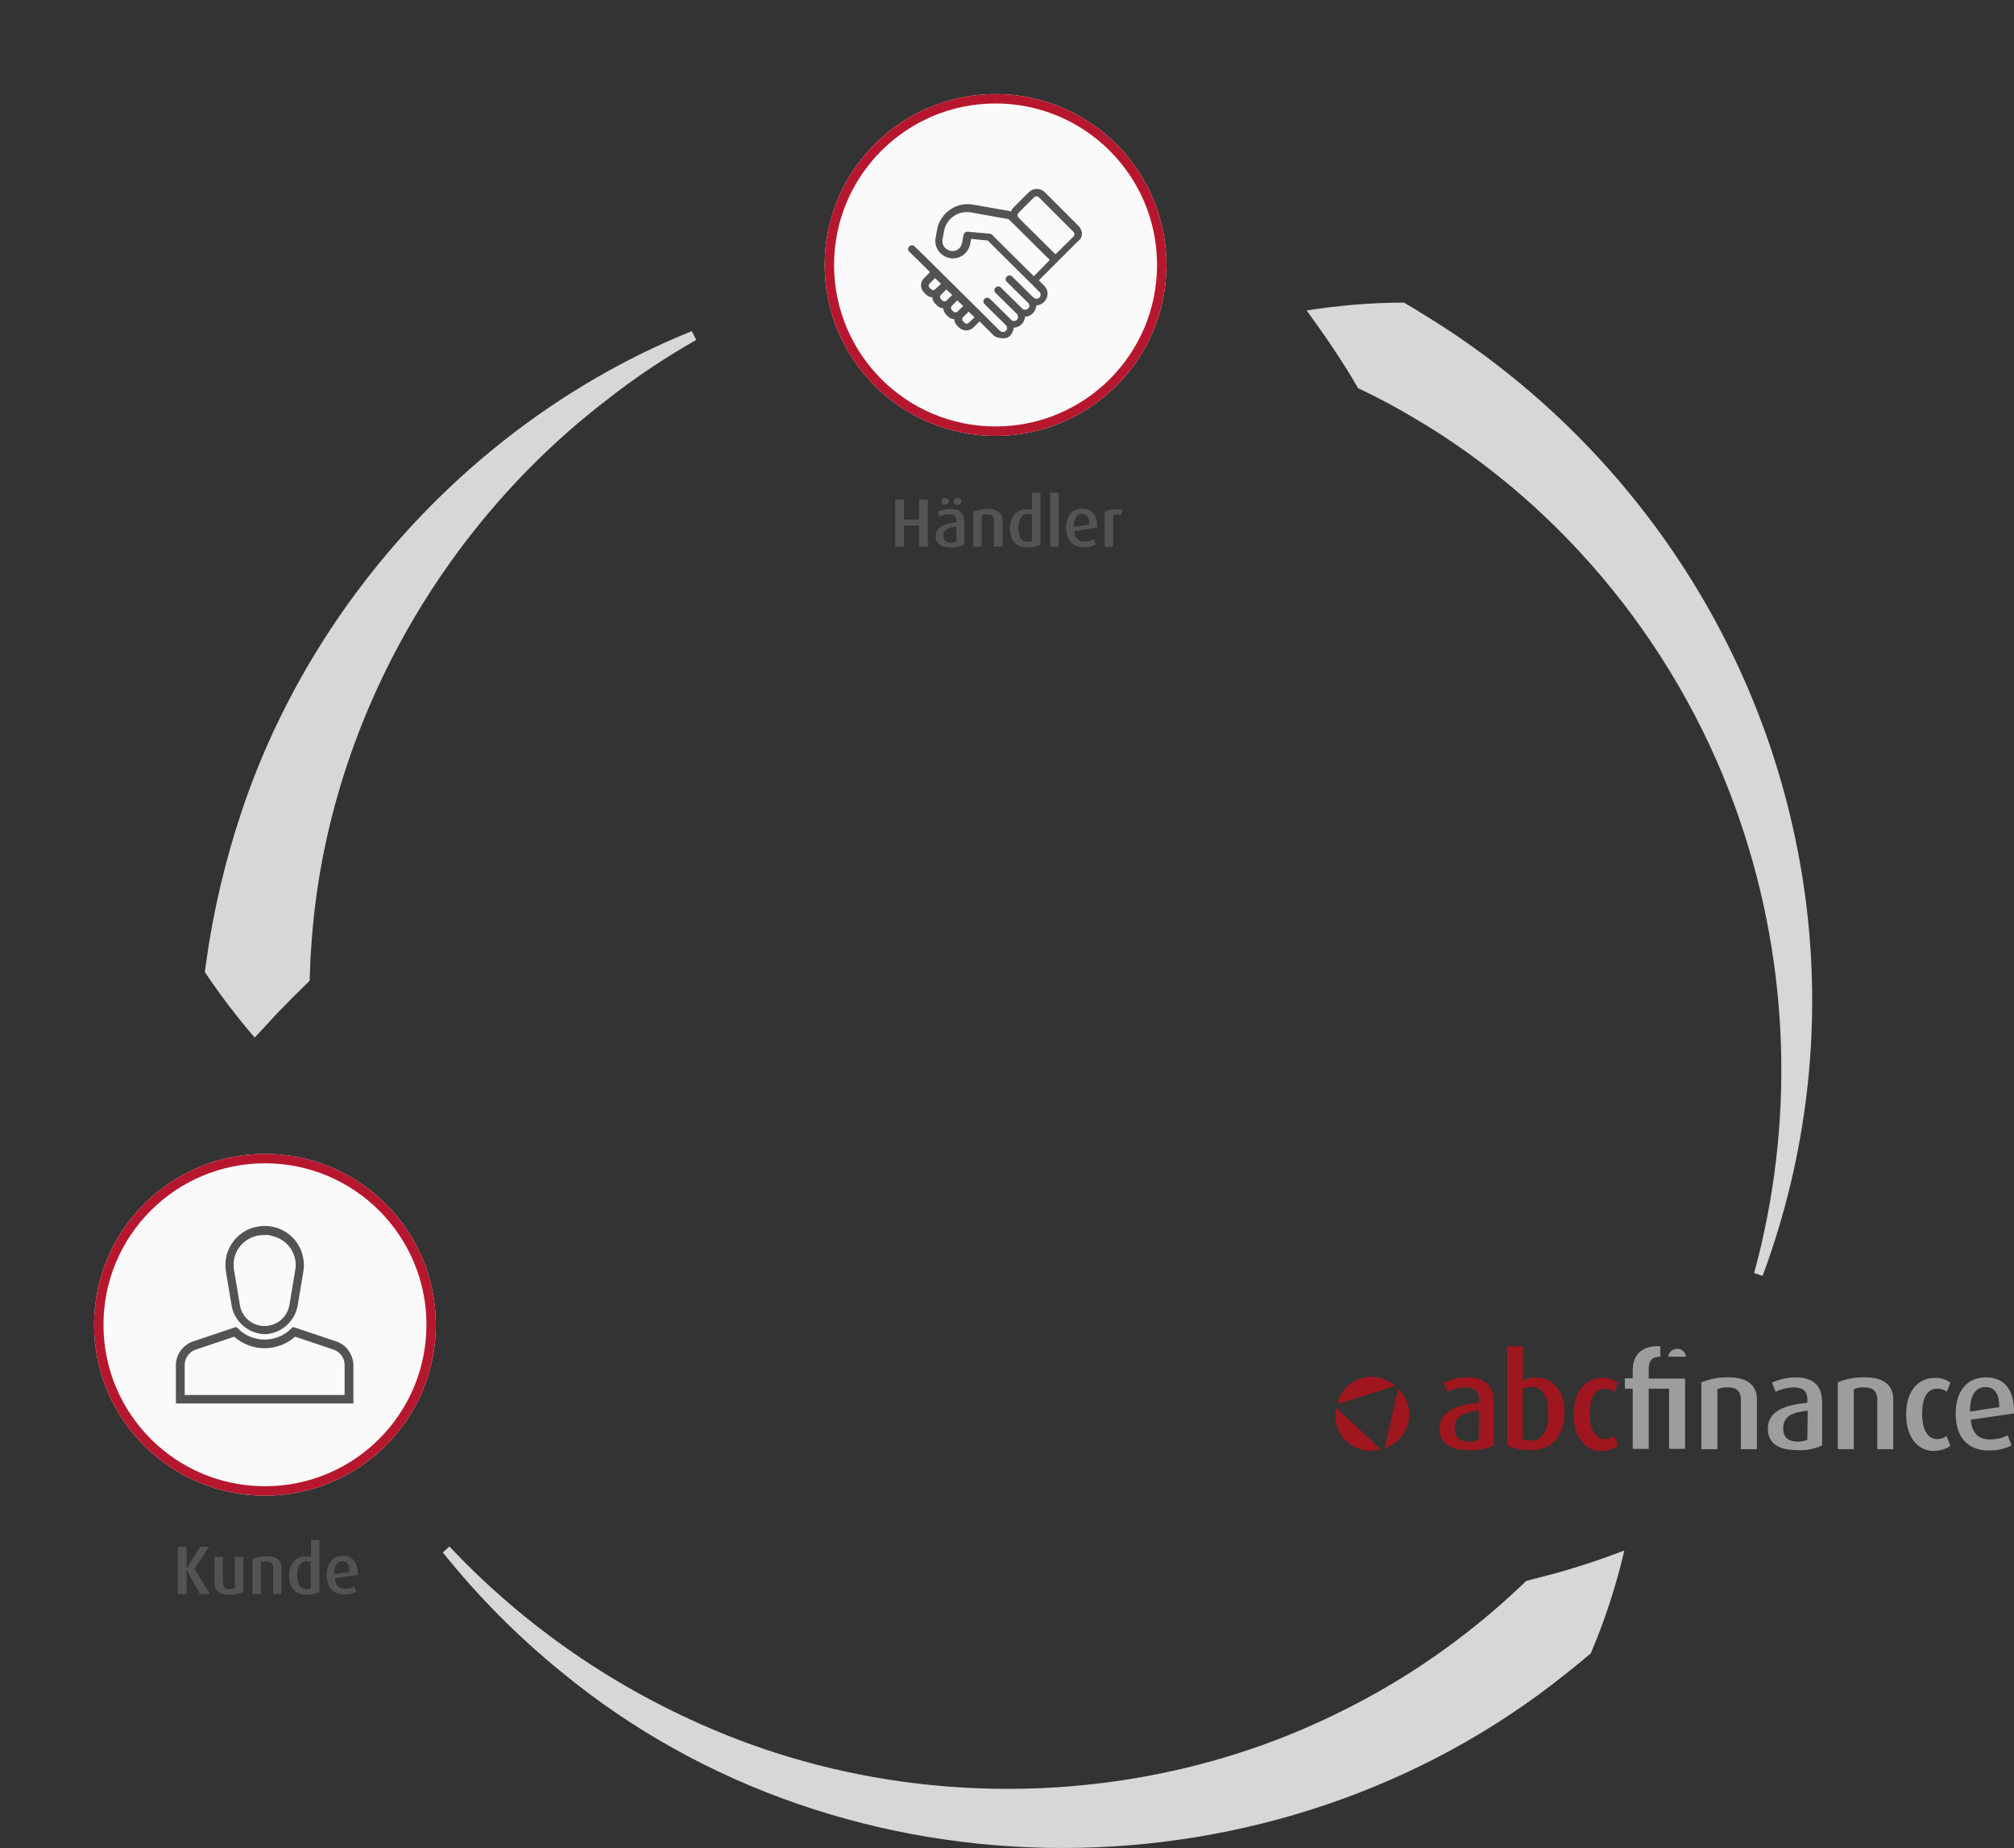
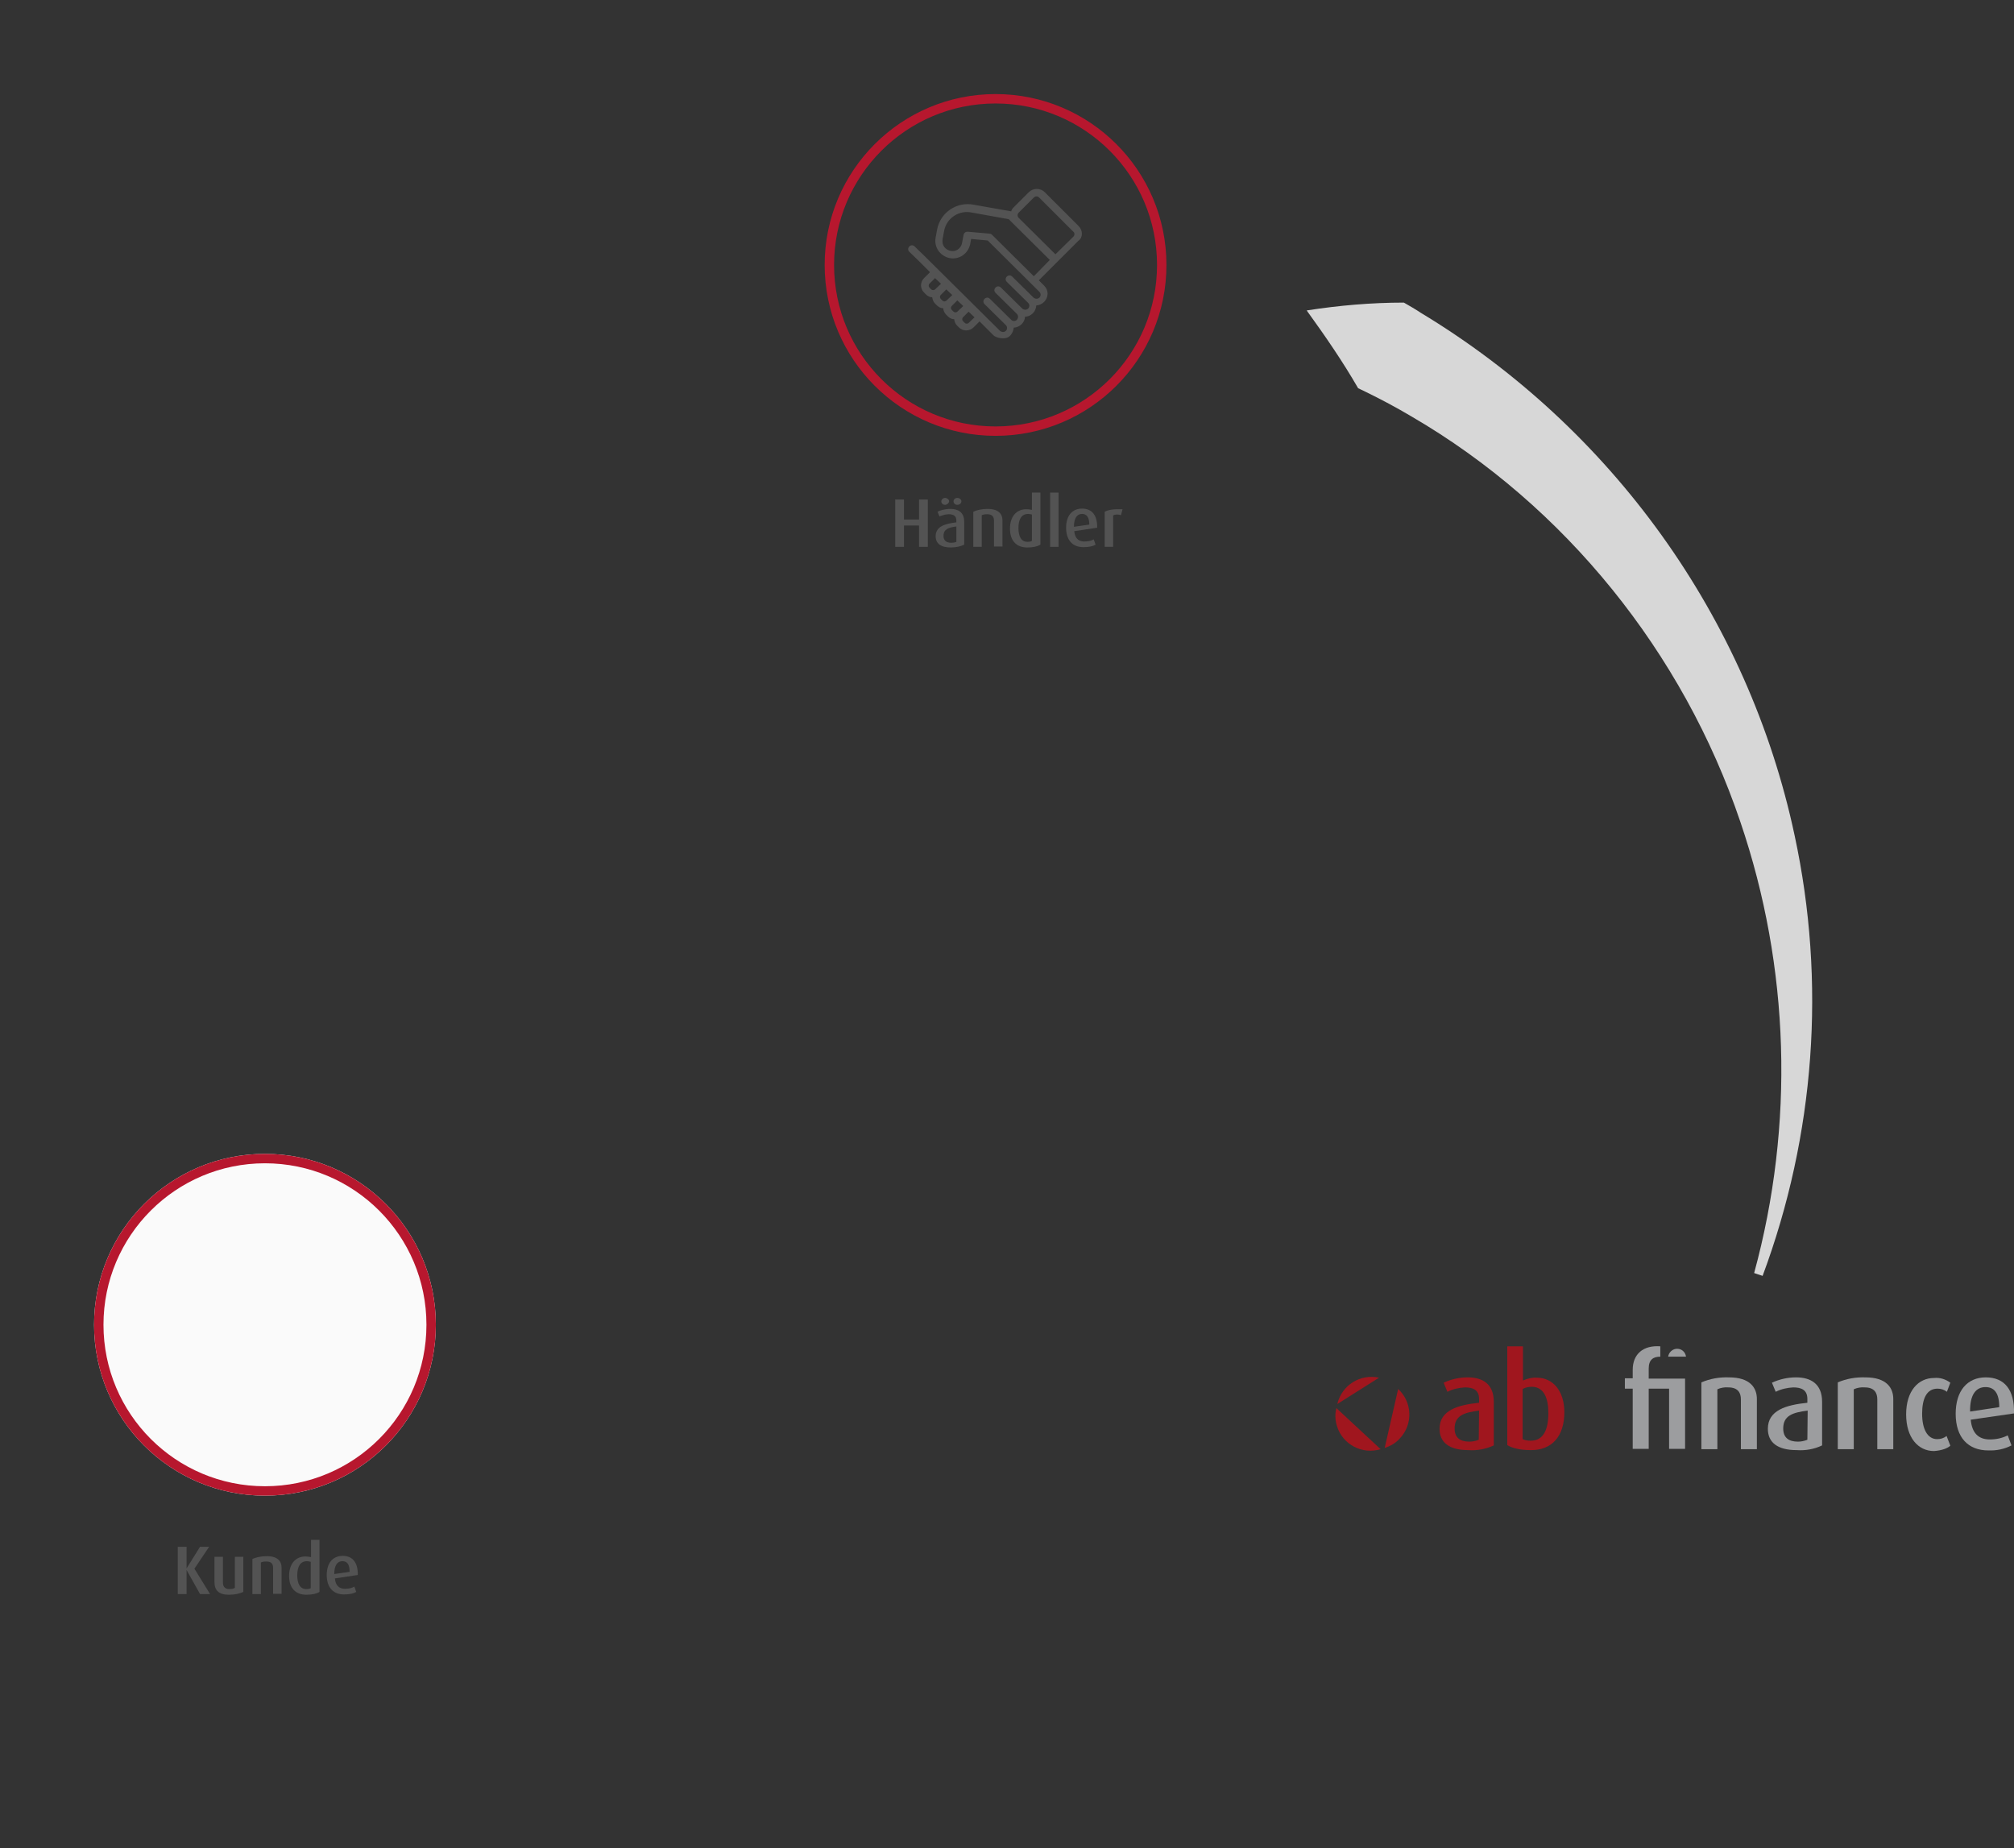
<svg xmlns="http://www.w3.org/2000/svg" xmlns:xlink="http://www.w3.org/1999/xlink" version="1.1" id="Ebene_1" x="0px" y="0px" viewBox="0 0 642.3 589.4" style="enable-background:new 0 0 642.3 589.4;" xml:space="preserve">
  <rect x="0" y="0" width="642.3" height="589.4" fill="#333333" stroke="none" />
  <style type="text/css">
	.st0{fill:#A0161E;}
	.st1{fill:#9C9D9F;}
	.st2{fill:#FAFAFA;}
	.st3{fill:none;stroke:#B7172E;stroke-width:3;}
	.st4{fill:#535353;}
	.st5{enable-background:new    ;}
	.st6{clip-path:url(#SVGID_00000083769150361908846540000007768522612447475337_);}
	.st7{fill:#D7D7D7;}
</style>
  <g id="Gruppe_3851" transform="translate(-602 -1900.198)">
    <g id="Gruppe_3816" transform="translate(-29 44.575)">
      <path id="Pfad_4495" class="st0" d="M1102.6,2314.8c-1,0.4-2,0.6-3,0.6c-3,0-4.7-1.3-4.7-4.2c0-4.1,3-5.1,7.8-5.7L1102.6,2314.8z     M1107.4,2316.6v-13.9c0-5.8-3.7-7.8-8.3-7.8c-2.7,0-5.3,0.6-7.7,1.7l1.2,2.9c1.8-0.9,3.7-1.3,5.6-1.4c2.6,0,4.5,0.8,4.5,3.7v1.2    c-6.8,0.7-12.6,2.4-12.6,8.3c0,4.3,3,6.8,9.2,6.8C1102,2318.3,1104.8,2317.8,1107.4,2316.6" />
      <path id="Pfad_4496" class="st0" d="M1124.8,2306.3c0,5.3-1.6,8.8-5.6,8.8c-0.9,0-1.8-0.1-2.6-0.5v-16c0.9-0.5,2-0.7,3-0.7    C1123.5,2298,1124.8,2301.7,1124.8,2306.3 M1129.9,2306c0-6.7-3.6-11-8.8-11c-1.5-0.1-3,0.3-4.4,0.9v-10.9h-5v31.5    c1.4,0.9,4,1.6,7.4,1.6C1126,2318.2,1129.9,2313.6,1129.9,2306" />
-       <path id="Pfad_4497" class="st0" d="M1147,2316.7l-1.2-3.1c-0.9,0.7-1.9,1-3,1c-3.1,0-4.8-3.2-4.8-8.1c0-4.9,1.5-8,4.9-8    c1.1,0,2.1,0.3,3,1l1.1-2.9c-1.5-1.1-3.3-1.7-5.2-1.5c-5,0-8.9,4.1-8.9,11.6c0,7.4,3.8,11.7,8.9,11.7    C1144.4,2318.2,1146.1,2317.5,1147,2316.7" />
      <path id="Pfad_4498" class="st1" d="M1168.4,2295.3h-11.6v-3.2c0-2.9,1.5-3.8,3.7-3.8v-3.3c-5.5-0.4-8.8,2.5-8.8,7.5v2.7h-2.5v3.3    h2.5v19.2h5.1v-19.2h6.5v19.2h5.1v-19.2l0,0L1168.4,2295.3z" />
      <path id="Pfad_4499" class="st1" d="M1191.3,2317.8v-16c0-3.6-2.2-6.9-8.9-6.9c-3-0.1-6,0.4-8.8,1.6v21.3h5.1v-19.1    c1.1-0.5,2.3-0.7,3.5-0.6c3.2,0,4,1.9,4,3.8v15.9H1191.3z" />
      <path id="Pfad_4500" class="st1" d="M1207.4,2314.8c-1,0.4-2,0.6-3,0.6c-3,0-4.7-1.3-4.7-4.2c0-4.1,3-5.1,7.8-5.7L1207.4,2314.8z     M1212.1,2316.6v-13.9c0-5.8-3.7-7.8-8.3-7.8c-2.7,0-5.3,0.6-7.7,1.7l1.2,2.9c1.8-0.9,3.7-1.3,5.6-1.4c2.6,0,4.5,0.8,4.5,3.7v1.2    c-6.8,0.7-12.6,2.4-12.6,8.3c0,4.3,3,6.8,9.2,6.8C1206.8,2318.3,1209.6,2317.8,1212.1,2316.6" />
      <path id="Pfad_4501" class="st1" d="M1234.8,2317.8v-16c0-3.6-2.2-6.9-8.9-6.9c-3-0.1-6,0.4-8.8,1.6v21.3h5.1v-19.1    c1.1-0.5,2.3-0.7,3.5-0.6c3.2,0,4,1.9,4,3.8v15.9H1234.8z" />
      <path id="Pfad_4502" class="st1" d="M1253,2316.7l-1.2-3.1c-0.9,0.7-1.9,1-3,1c-3.1,0-4.8-3.2-4.8-8.1c0-4.9,1.5-8,4.9-8    c1.1,0,2.1,0.3,3,1l1.1-2.9c-1.5-1.1-3.3-1.7-5.2-1.5c-5,0-8.9,4.1-8.9,11.6c0,7.4,3.8,11.7,8.9,11.7    C1250.4,2318.2,1252.1,2317.5,1253,2316.7" />
      <path id="Pfad_4503" class="st1" d="M1268.6,2304.4l-9.3,1.4c-0.1-5.4,1.9-7.8,4.9-7.8C1267,2298,1268.6,2299.9,1268.6,2304.4     M1273.3,2306.4c0.2-7.5-3-11.5-9-11.5c-5.9,0-9.6,4.3-9.6,11.6c0,7.6,4,11.7,10.4,11.7c2.6,0.1,5.1-0.4,7.4-1.6l-1.2-3.2    c-1.8,0.9-3.7,1.3-5.7,1.3c-3.7,0-5.7-2.1-6.1-6.3L1273.3,2306.4z" />
      <path id="Pfad_4504" class="st1" d="M1168.7,2288.3c-0.2-1.6-1.6-2.7-3.2-2.5c-1.3,0.2-2.3,1.2-2.5,2.5H1168.7z" />
      <path id="Pfad_4505" class="st0" d="M1071.3,2317.8c-5.9,1.8-12.1-1.5-13.9-7.3c0,0,0,0,0,0c-0.6-1.9-0.7-3.9-0.2-5.8    L1071.3,2317.8z" />
      <path id="Pfad_4506" class="st0" d="M1076.9,2298.6c4.5,4.2,4.8,11.2,0.6,15.7c-1.3,1.5-3,2.5-4.9,3.1L1076.9,2298.6z" />
-       <path id="Pfad_4507" class="st0" d="M1057.5,2303.4c1.4-6,7.3-9.7,13.3-8.4c1.9,0.4,3.7,1.3,5.1,2.7L1057.5,2303.4z" />
+       <path id="Pfad_4507" class="st0" d="M1057.5,2303.4c1.4-6,7.3-9.7,13.3-8.4L1057.5,2303.4z" />
    </g>
    <g id="Gruppe_3850">
      <g id="Gruppe_3848">
        <g transform="matrix(1, 0, 0, 1, 602, 1900.2)">
          <g id="Ellipse_2-2" transform="translate(30 368)">
            <circle class="st2" cx="54.5" cy="54.5" r="54.5" />
            <circle class="st3" cx="54.5" cy="54.5" r="53" />
          </g>
        </g>
-         <path id="Pfad_4494" class="st4" d="M714.5,2347.8h-56.4v-12.5c0.1-3.2,2.2-6,5.2-7.2l14-4.7l0.6,0.5c4.7,4.7,12.3,4.7,17,0     c0,0,0,0,0,0l0.6-0.5l14,4.7c3,1.1,5,4,5.2,7.2V2347.8z M660.9,2345.1h51v-9.8c-0.1-2.1-1.4-3.8-3.3-4.6l-12.5-4.2     c-5.5,4.9-13.9,4.9-19.4,0l-12.5,4.2c-1.9,0.8-3.2,2.6-3.3,4.6L660.9,2345.1z M686.4,2325.7c-5.2-0.2-9.5-3.9-10.5-8.9l-1.8-10.8     c-1.3-6.8,3.2-13.4,10-14.6c6.8-1.3,13.4,3.2,14.6,10c0.3,1.5,0.3,3.1,0,4.6l-1.8,10.8C695.9,2321.8,691.5,2325.6,686.4,2325.7      M686.4,2294.1c-5.2-0.2-9.7,3.8-9.9,9.1c0,0.8,0,1.6,0.2,2.4l1.8,10.8c0.7,4.4,4.8,7.3,9.2,6.6c3.4-0.6,6-3.2,6.6-6.6l1.8-10.8     c1.1-5.1-2.2-10.1-7.3-11.2C688,2294.1,687.2,2294,686.4,2294.1" />
      </g>
      <g class="st5">
        <path class="st4" d="M665.8,2408.6l-4.3-7.7h0v7.7h-2.8v-15.1h2.8v6.9h0l4.3-6.9h2.9l-4.7,7l5,8.1H665.8z" />
        <path class="st4" d="M675,2408.8c-3.2,0-4.6-1.4-4.6-4v-8.1h2.7v8.3c0,1.1,0.6,2,2,2c0.8,0,1.3-0.1,1.8-0.4v-9.9h2.7v11.2     C678.5,2408.4,677,2408.8,675,2408.8z" />
        <path class="st4" d="M689.1,2408.6v-8.4c0-1-0.4-2-2.1-2c-0.9,0-1.3,0.1-1.8,0.3v10.1h-2.7v-11.2c1.1-0.5,2.6-0.9,4.6-0.9     c3.5,0,4.7,1.7,4.7,3.6v8.4H689.1z" />
        <path class="st4" d="M699.7,2408.8c-3.5,0-5.5-2.2-5.5-6c0-3.9,2.1-6.2,5.2-6.2c0.7,0,1.3,0.1,1.8,0.2v-5.5h2.7v16.6     C702.9,2408.5,701.5,2408.8,699.7,2408.8z M701.1,2398.3c-0.4-0.1-0.8-0.2-1.2-0.2c-2.3,0-3.1,2-3.1,4.5c0,2.7,0.9,4.4,2.9,4.4     c0.6,0,1.1-0.1,1.4-0.3V2398.3z" />
        <path class="st4" d="M708.8,2403.6c0.2,2.2,1.3,3.3,3.2,3.3c1.4,0,2.4-0.3,3-0.7l0.6,1.7c-0.8,0.5-2.1,0.8-3.9,0.8     c-3.4,0-5.5-2.2-5.5-6.2c0-3.9,2-6.1,5.1-6.1c3.1,0,4.9,2.1,4.8,6.1L708.8,2403.6z M711.2,2398.1c-1.6,0-2.6,1.3-2.6,4.1l4.9-0.7     C713.5,2399.1,712.7,2398.1,711.2,2398.1z" />
      </g>
    </g>
    <g id="Gruppe_3849">
      <g id="Gruppe_3847">
        <g transform="matrix(1, 0, 0, 1, 602, 1900.2)">
          <g id="Ellipse_1-2" transform="translate(263 30)">
-             <circle class="st2" cx="54.5" cy="54.5" r="54.5" />
            <circle class="st3" cx="54.5" cy="54.5" r="53" />
          </g>
        </g>
        <path id="Pfad_4493" class="st4" d="M946,1972.3l-10.8-10.8c-1.4-1.4-3.7-1.4-5.1,0l-4.8,4.8c-0.4,0.4-0.7,0.8-0.8,1.3l-11.9-2.1     l0,0c-5.4-1.1-10.6,2.4-11.7,7.7l-0.5,2.7c-0.6,3,1.3,5.9,4.4,6.6c3,0.6,5.9-1.3,6.6-4.4l0.3-1.7l5.3,0.5l14,13.9l2.5,2.5     c0.5,0.5,0.5,1.3,0,1.8c0,0,0,0,0,0c-0.5,0.5-1.3,0.5-1.9,0l-6.8-6.7c-0.5-0.5-1.2-0.5-1.7,0c-0.5,0.5-0.5,1.2,0,1.7c0,0,0,0,0,0     l6.8,6.7c0.5,0.5,0.5,1.3,0,1.8c0,0,0,0,0,0c-0.5,0.5-1.3,0.5-1.9,0l-6.8-6.7c-0.5-0.5-1.2-0.5-1.7,0c-0.5,0.5-0.5,1.2,0,1.7     c0,0,0,0,0,0l6.8,6.7c0.5,0.5,0.5,1.3,0,1.9c-0.5,0.5-1.3,0.5-1.8,0l-6.8-6.7c-0.5-0.5-1.2-0.5-1.7,0c-0.5,0.5-0.5,1.2,0,1.7     c0,0,0,0,0,0l6.8,6.7c0.5,0.5,0.5,1.3,0,1.8c0,0,0,0,0,0c-0.5,0.5-1.3,0.5-1.9,0l-24-23.8l-3.2-3.1c-0.5-0.5-1.2-0.5-1.7,0     c-0.5,0.5-0.5,1.2,0,1.7c0,0,0,0,0,0l3.2,3.1l3.4,3.4l-1.9,1.9c-1.3,1.3-1.3,3.3,0,4.6c0,0,0,0,0,0l0.6,0.6     c0.5,0.5,1.2,0.9,2,0.9c0.1,0.8,0.4,1.5,0.9,2l0.6,0.6c0.5,0.5,1.2,0.9,2,0.9c0.1,0.8,0.4,1.5,0.9,2l0.6,0.6     c0.5,0.5,1.2,0.9,2,0.9c0.1,0.8,0.4,1.5,0.9,2l0.6,0.6c1.3,1.3,3.4,1.3,4.7,0l1.9-1.9l4.5,4.5c0.7,0.7,3.9,1.6,5.3,0     c0.6-0.7,1-1.5,1.1-2.5c1.9-0.1,3.5-1.6,3.6-3.5c0.9,0,1.8-0.4,2.5-1.1c0.7-0.7,1-1.5,1.1-2.5c2-0.1,3.6-1.8,3.6-3.8     c0-0.9-0.4-1.8-1.1-2.5l-1.7-1.7l6.1-6.1l6.5-6.5C947.4,1976,947.4,1973.7,946,1972.3C946,1972.3,946,1972.3,946,1972.3      M900.2,1992.5c-0.3,0.3-0.9,0.3-1.2,0l-0.6-0.6c-0.3-0.3-0.3-0.9,0-1.2c0,0,0,0,0,0l1.8-1.8l1.9,1.8L900.2,1992.5z      M903.8,1996.1c-0.3,0.3-0.9,0.3-1.2,0l-0.6-0.6c-0.3-0.3-0.3-0.9,0-1.2c0,0,0,0,0,0l1.8-1.8l1.9,1.8L903.8,1996.1z      M907.3,1999.6c-0.3,0.3-0.9,0.3-1.2,0l-0.6-0.6c-0.3-0.3-0.3-0.9,0-1.2c0,0,0,0,0,0l1.8-1.8l1.9,1.8L907.3,1999.6z      M910.9,2003.2c-0.3,0.3-0.9,0.3-1.2,0l-0.6-0.6c-0.3-0.3-0.3-0.9,0-1.2c0,0,0,0,0,0l1.8-1.8l1.9,1.8L910.9,2003.2z      M931.7,1988.3l-13.4-13.3c-0.2-0.2-0.5-0.3-0.8-0.3l-6.9-0.6c0,0-0.1,0-0.1,0c-0.6,0-1.1,0.4-1.2,1l-0.5,2.7     c-0.4,1.7-2,2.8-3.7,2.4c-0.8-0.2-1.5-0.6-2-1.3c-0.5-0.7-0.6-1.5-0.5-2.4l0.5-2.7c0.8-4.1,4.8-6.7,8.9-5.8h0l11.7,2.1l1.4,1.4     l11.7,11.6L931.7,1988.3z M944.3,1975.7l-5.7,5.6l-11.7-11.6c-0.5-0.5-0.5-1.2,0-1.7c0,0,0,0,0,0l4.8-4.8c0.5-0.5,1.2-0.5,1.7,0     l10.8,10.8C944.8,1974.4,944.8,1975.2,944.3,1975.7C944.3,1975.7,944.3,1975.7,944.3,1975.7" />
      </g>
      <g class="st5">
        <path class="st4" d="M895.1,2074.6v-6.8h-4.8v6.8h-2.8v-15.1h2.8v6.4h4.8v-6.4h2.8v15.1H895.1z" />
        <path class="st4" d="M905.2,2074.8c-3.2,0-4.8-1.3-4.8-3.6c0-3.1,3-4,6.6-4.4v-0.6c0-1.5-1-2-2.4-2c-1.1,0-2.2,0.4-3,0.7     l-0.6-1.5c0.8-0.4,2.2-0.9,4.1-0.9c2.4,0,4.4,1,4.4,4.1v7.3C908.5,2074.4,907,2074.8,905.2,2074.8z M903.4,2061.2     c-0.7,0-1.2-0.5-1.2-1.1c0-0.6,0.6-1.1,1.2-1.1s1.3,0.5,1.3,1.1C904.6,2060.7,904,2061.2,903.4,2061.2z M907,2068.1     c-2.5,0.3-4.1,0.9-4.1,3c0,1.5,0.9,2.2,2.5,2.2c0.6,0,1.2-0.1,1.6-0.3V2068.1z M907.3,2061.2c-0.7,0-1.2-0.5-1.2-1.1     c0-0.6,0.5-1.1,1.2-1.1s1.3,0.5,1.3,1.1C908.6,2060.7,908,2061.2,907.3,2061.2z" />
        <path class="st4" d="M919,2074.6v-8.4c0-1-0.4-2-2.1-2c-0.9,0-1.3,0.1-1.8,0.3v10.1h-2.7v-11.2c1.1-0.5,2.6-0.9,4.6-0.9     c3.5,0,4.7,1.7,4.7,3.6v8.4H919z" />
        <path class="st4" d="M929.6,2074.8c-3.5,0-5.5-2.2-5.5-6c0-3.9,2.1-6.2,5.2-6.2c0.7,0,1.3,0.1,1.8,0.2v-5.5h2.7v16.6     C932.8,2074.5,931.5,2074.8,929.6,2074.8z M931.1,2064.3c-0.4-0.1-0.8-0.2-1.2-0.2c-2.3,0-3.1,2-3.1,4.5c0,2.7,0.9,4.4,2.9,4.4     c0.6,0,1.1-0.1,1.4-0.3V2064.3z" />
        <path class="st4" d="M936.9,2074.6v-17.3h2.7v17.3H936.9z" />
        <path class="st4" d="M944.6,2069.6c0.2,2.2,1.3,3.3,3.2,3.3c1.4,0,2.4-0.3,3-0.7l0.6,1.7c-0.8,0.5-2.1,0.8-3.9,0.8     c-3.4,0-5.5-2.2-5.5-6.2c0-3.9,2-6.1,5.1-6.1c3.1,0,4.9,2.1,4.8,6.1L944.6,2069.6z M947.1,2064.1c-1.6,0-2.6,1.3-2.6,4.1l4.9-0.7     C949.4,2065.1,948.5,2064.1,947.1,2064.1z" />
        <path class="st4" d="M959.5,2064.5c-0.9-0.3-1.9-0.3-2.5,0.1v10h-2.7v-11.2c1.2-0.6,2.7-0.9,5.7-0.8L959.5,2064.5z" />
      </g>
    </g>
    <g id="Gruppe_3815" transform="translate(667.326 1996.707)">
      <g>
        <defs>
          <rect id="SVGID_1_" x="0" y="0" width="512.6" height="492.9" />
        </defs>
        <clipPath id="SVGID_00000140012347739631398680000012165769960955367835_">
          <use xlink:href="#SVGID_1_" style="overflow:visible;" />
        </clipPath>
        <g id="Gruppe_3815-2" style="clip-path:url(#SVGID_00000140012347739631398680000012165769960955367835_);">
-           <path id="Pfad_4508" class="st7" d="M15.9,234.4c-5.7-6.6-11-13.6-15.9-20.9l0.3-2.3c2.3-16.8,6.2-33.4,11.6-49.4      C34.9,93.4,88.5,36,155.3,9.1l1.4,2.8c-10,5.7-19.6,12.1-28.6,19.2c-54.3,41.7-90,106.6-94.2,175c-0.3,3.1-0.3,7-0.5,10.2      c-3.3,3.2-6.5,6.4-9.8,9.8C21.4,228.4,18.1,232.1,15.9,234.4" />
-           <path id="Pfad_4509" class="st7" d="M452.7,398c-2.6,11.2-6.2,22.2-10.7,32.8c-2.7,2.3-5.4,4.5-8.2,6.7      c-92.1,73.7-229.1,74.2-320.1-0.8c-13.9-11.3-26.6-24.1-37.8-38.1l2.1-1.9c24.1,25.6,53.4,45.7,85.8,59.1      c63.2,26.3,137.6,24.1,198.8-6.6c20.7-10.2,39.7-23.5,56.5-39.3c0.8-0.7,1.5-1.4,2.3-2.2c1.1-0.3,2.3-0.6,3.4-0.9      C434.2,404.5,443.5,401.5,452.7,398" />
          <path id="Pfad_4510" class="st7" d="M351.4,2.5c10.3-1.6,20.6-2.5,31-2.5c1.4,0.8,4,2.3,5.3,3.2      c60.9,36.7,104.5,97.2,119.3,166.7c10.1,46.9,6.5,95.6-10.2,140.5l-2.7-0.9c12.9-47.3,11.4-97.5-4.4-143.9      c-18.2-53.9-55.9-100.8-104.9-129.3c-4.7-2.8-9.6-5.4-14.5-7.8l-2.5-1.2C362.9,18.8,357.4,10.8,351.4,2.5" />
        </g>
      </g>
    </g>
  </g>
</svg>